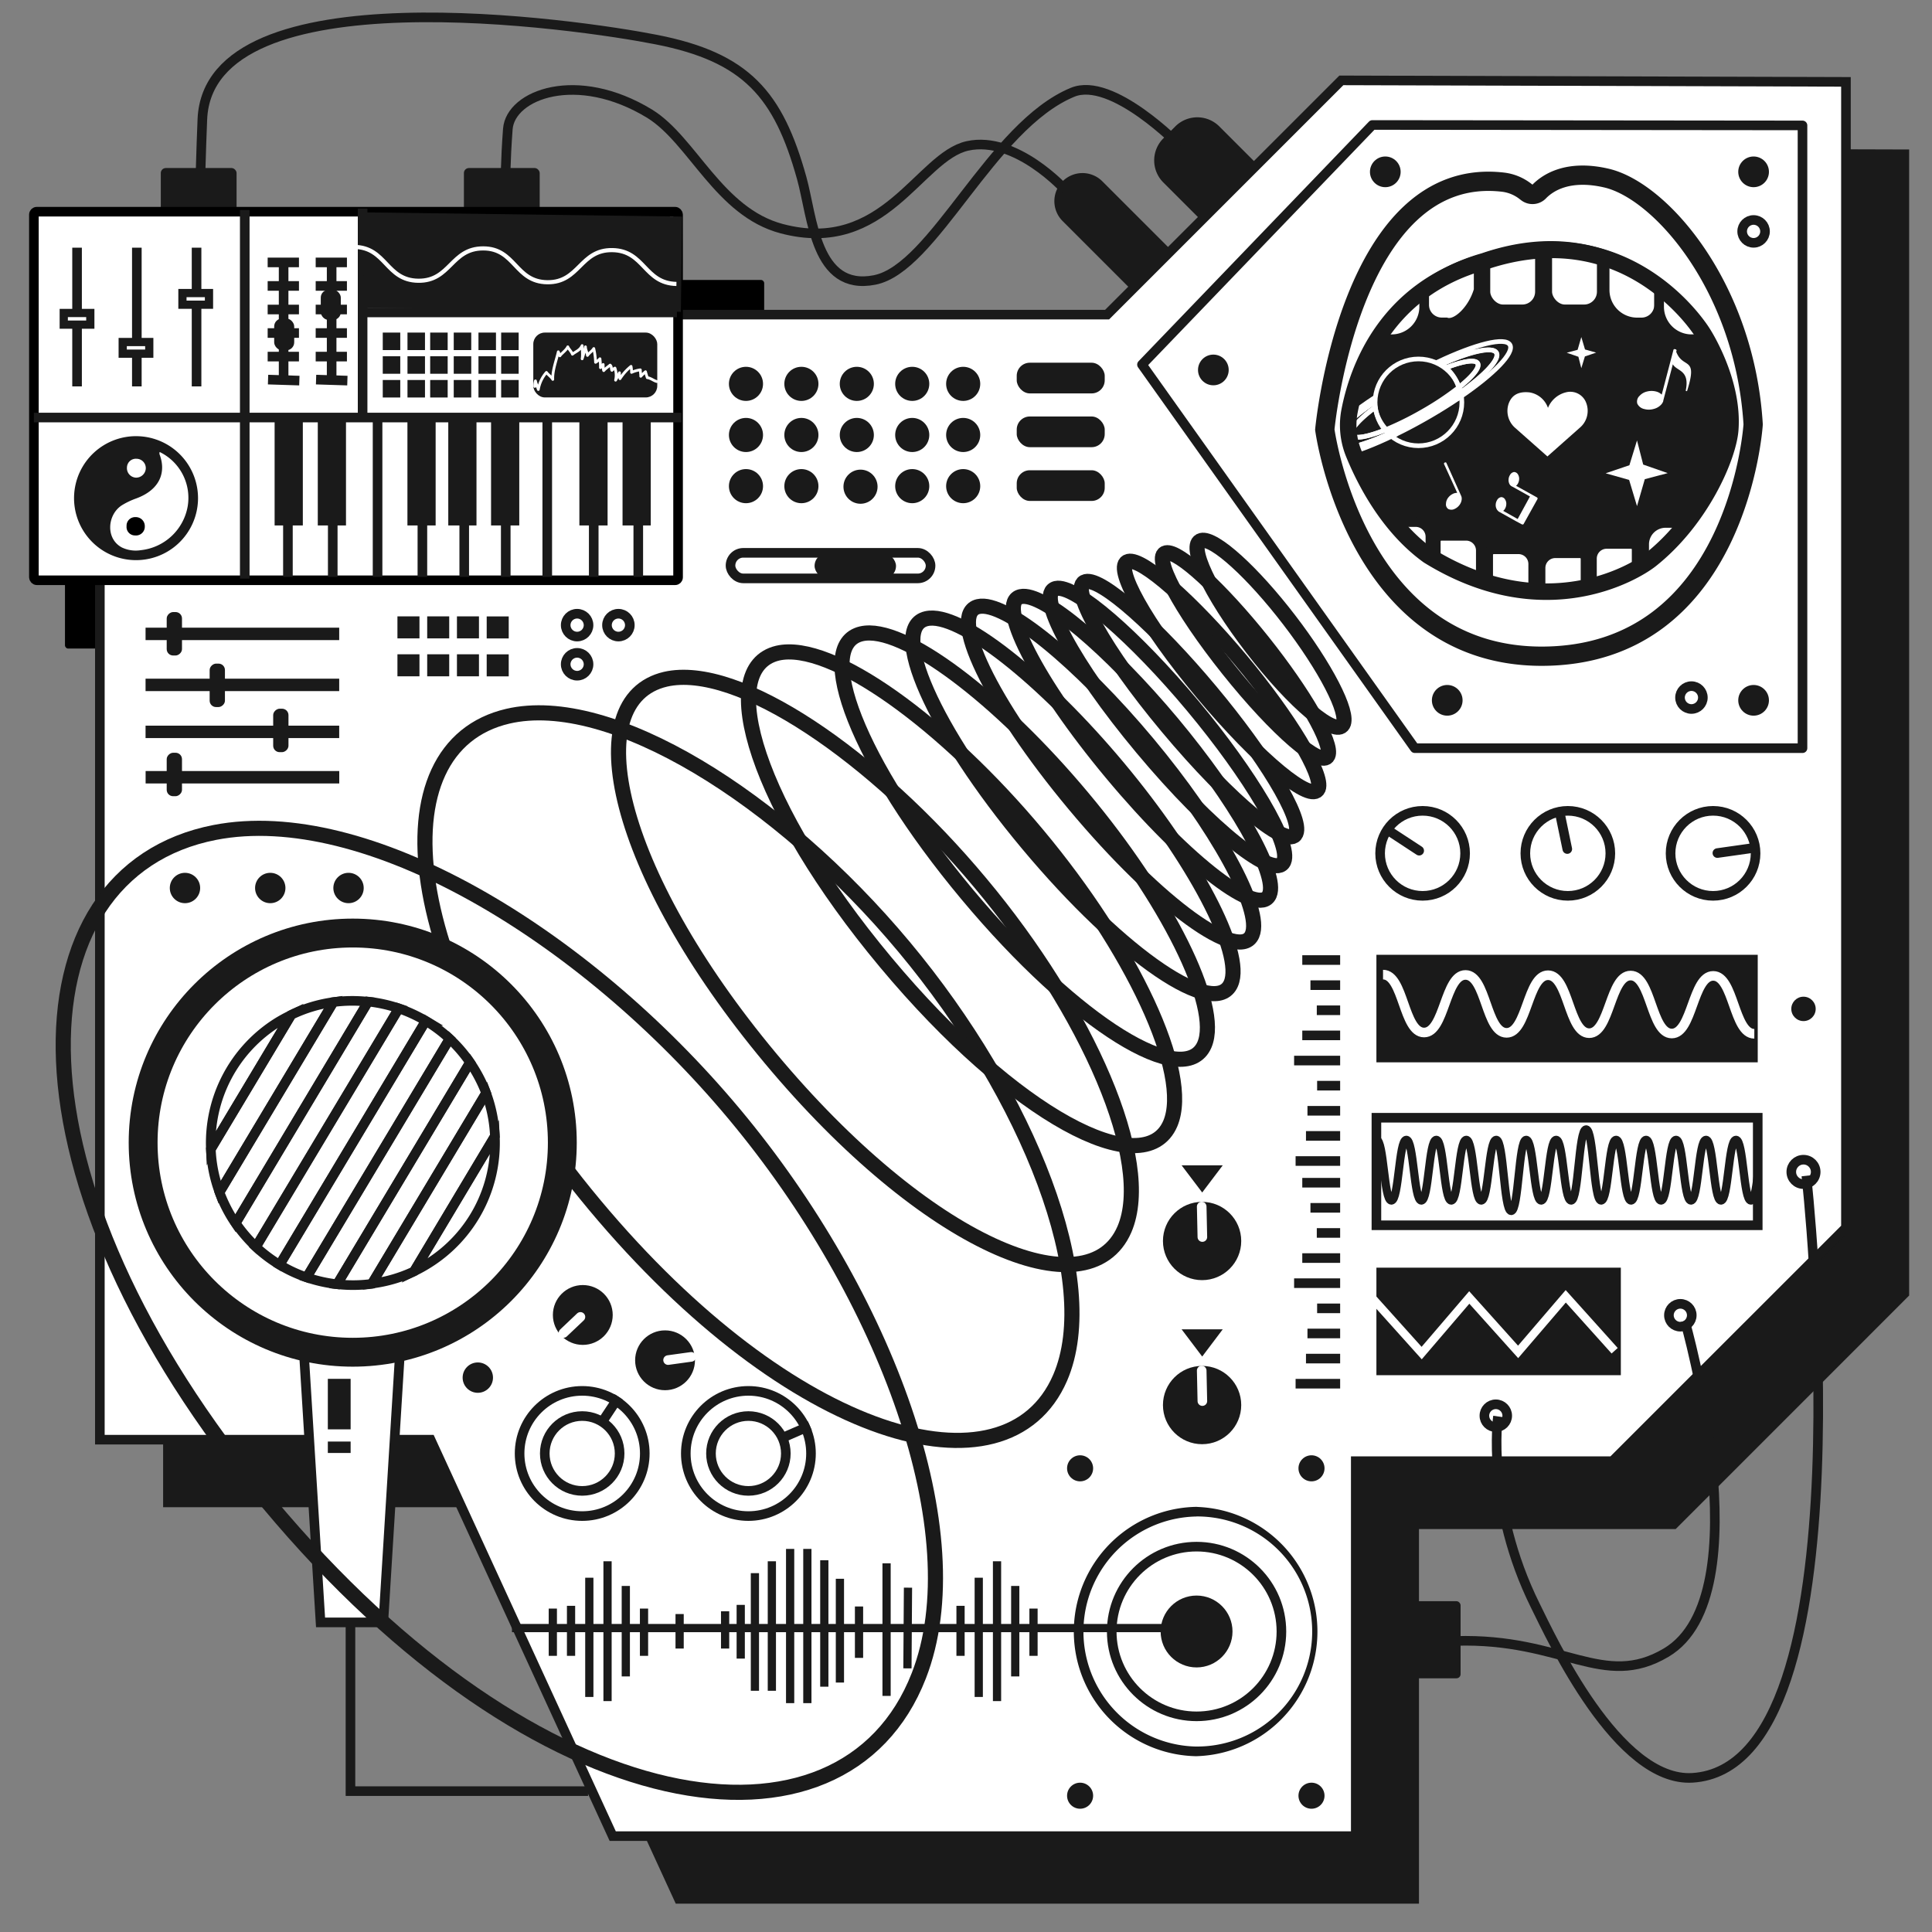
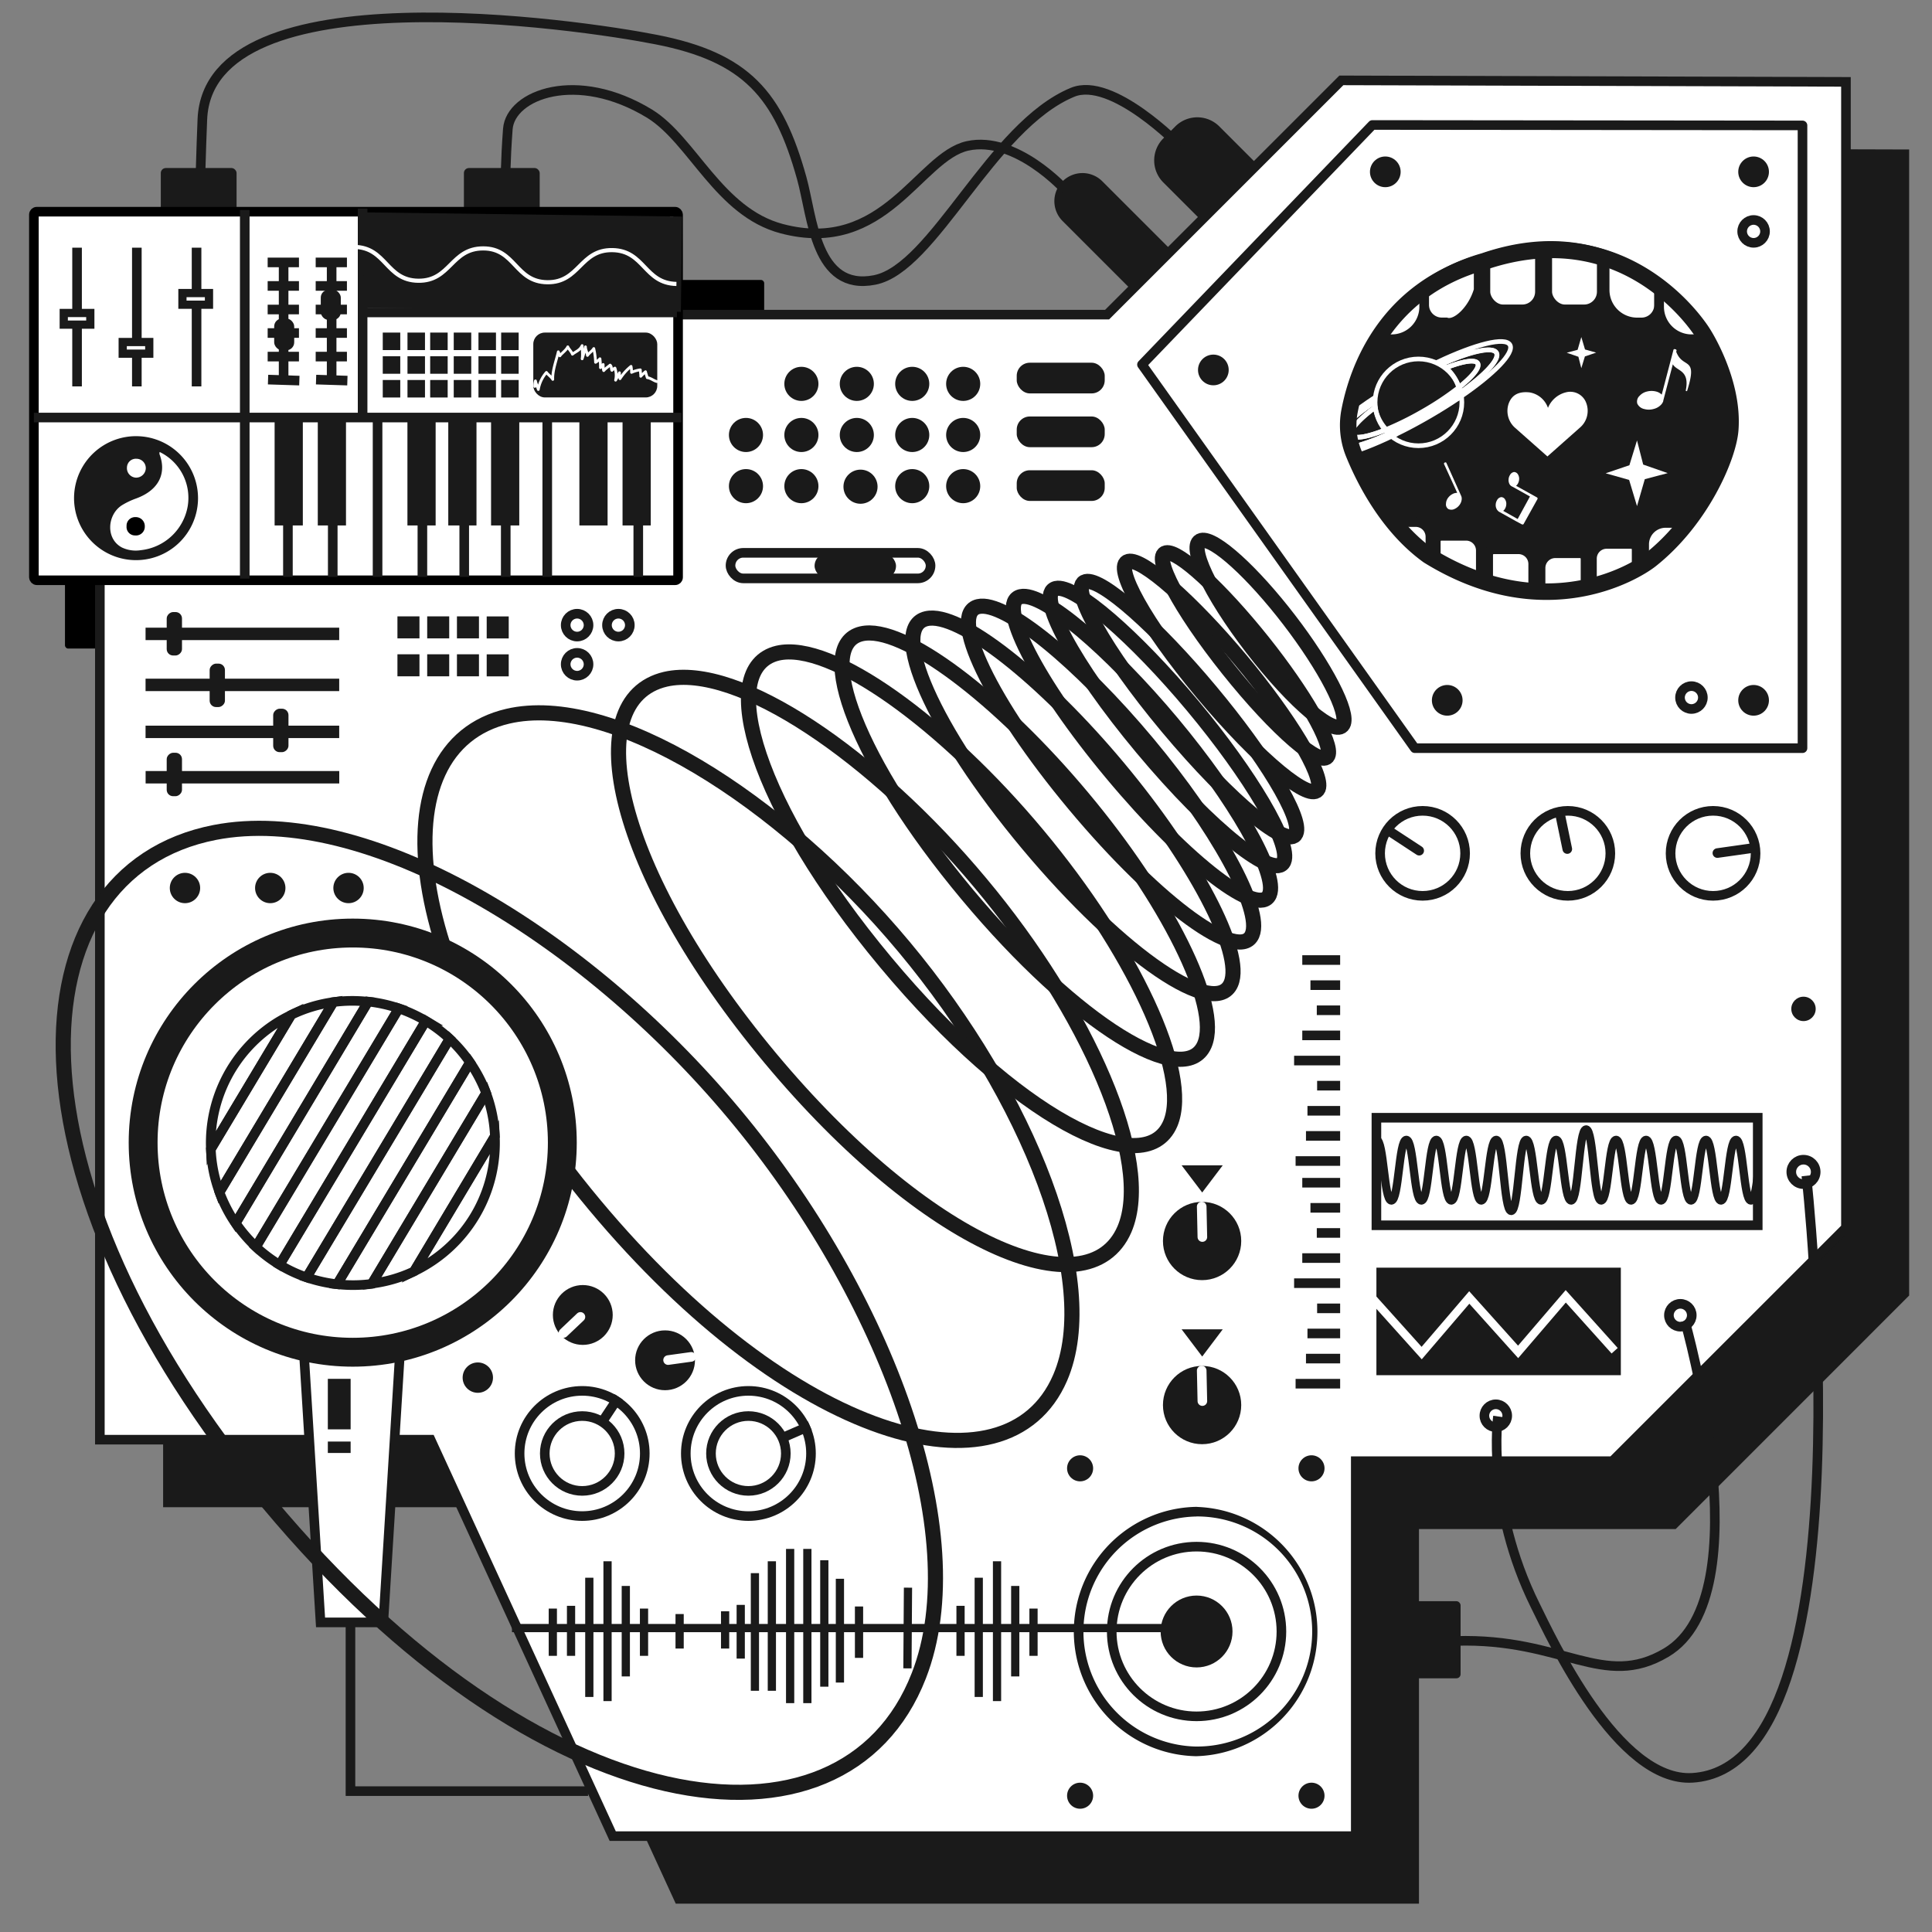
<svg xmlns="http://www.w3.org/2000/svg" id="Layer_1" data-name="Layer 1" viewBox="0 0 350 350">
  <rect x="0" y="0" width="350" height="350" fill="#808080" stroke="none" />
  <defs>
    <style>.cls-1,.cls-11,.cls-15,.cls-16,.cls-17,.cls-20,.cls-21,.cls-22,.cls-24,.cls-5,.cls-6,.cls-7{fill:none;}.cls-1,.cls-11,.cls-14,.cls-16,.cls-19,.cls-20,.cls-23,.cls-3,.cls-4,.cls-5,.cls-6{stroke:#1a1a1a;}.cls-1,.cls-11,.cls-14,.cls-15,.cls-16,.cls-17,.cls-18,.cls-19,.cls-23,.cls-24,.cls-3,.cls-4,.cls-5,.cls-6,.cls-7,.cls-8{stroke-miterlimit:10;}.cls-1{stroke-width:2.99px;}.cls-2,.cls-23{fill:#1a1a1a;}.cls-10,.cls-12,.cls-13,.cls-14,.cls-18,.cls-19,.cls-3,.cls-4,.cls-8{fill:#fff;}.cls-15,.cls-18,.cls-20,.cls-21,.cls-23,.cls-3,.cls-4,.cls-5{stroke-width:1.74px;}.cls-12,.cls-13,.cls-4{stroke-linecap:square;}.cls-6{stroke-width:2.74px;}.cls-12,.cls-13,.cls-15,.cls-17,.cls-21,.cls-22,.cls-24,.cls-7,.cls-8{stroke:#fff;}.cls-7,.cls-8{stroke-width:0.84px;}.cls-9{clip-path:url(#clip-path);}.cls-11{stroke-width:3.49px;}.cls-12,.cls-13{stroke-linejoin:bevel;}.cls-12{stroke-width:0.25px;}.cls-13{stroke-width:0.3px;}.cls-14{stroke-width:5.23px;}.cls-16,.cls-17,.cls-19{stroke-width:1.49px;}.cls-18{stroke:#000;}.cls-20,.cls-21,.cls-22{stroke-linecap:round;stroke-linejoin:round;}.cls-22{stroke-width:0.5px;}.cls-24{stroke-width:0.75px;}</style>
    <clipPath id="clip-path">
      <path class="cls-1" d="M245.24,82.15a13.59,13.59,0,0,1-.76-7.67c1.39-7.23,6.37-22,24.16-27,26.58-9.11,39.87,12.91,39.87,12.91s5.62,8.63,4.94,17.47c-.38,4.94-5.32,16.33-14.43,23.55-3,2.36-19.37,12.15-40.26-.76C251.44,95.38,247.18,86.92,245.24,82.15Z" />
    </clipPath>
  </defs>
  <title>Курсы и цены</title>
  <rect x="11.77" y="50.72" width="126.67" height="66.77" rx="0.56" />
  <path class="cls-2" d="M254.49,26.81,212,69.28H134.29l-11.23,6.79c0-.29-31.59,19.48-31.88,19.48L18.13,50.6a.54.54,0,0,0-.54.53v65.7a.54.54,0,0,0,.54.53H29.55V273.05H89.42l33,71.82H257.06V277h46.51l42.29-42.3V27.08Z" />
  <path class="cls-3" d="M18.09,95.1V260.81H78l33,71.82H245.61V264.7h46.5l42.3-42.29V14.83L243,14.56,200.56,57H70.09S18.09,92.93,18.09,95.1Z" />
  <rect class="cls-2" x="29.13" y="30.44" width="13.73" height="8.86" rx="0.91" />
  <rect class="cls-2" x="84.04" y="30.44" width="13.73" height="8.86" rx="0.91" />
  <rect class="cls-2" x="88.18" y="111.66" width="3.99" height="3.99" transform="translate(203.82 23.49) rotate(90)" />
  <rect class="cls-2" x="82.78" y="111.66" width="3.99" height="3.99" transform="translate(198.43 28.88) rotate(90)" />
  <rect class="cls-2" x="77.39" y="111.66" width="3.99" height="3.99" transform="translate(193.04 34.27) rotate(90)" />
  <rect class="cls-2" x="72" y="111.66" width="3.99" height="3.99" transform="translate(187.65 39.66) rotate(90)" />
  <rect class="cls-2" x="88.18" y="118.53" width="3.99" height="3.99" transform="translate(210.69 30.36) rotate(90)" />
  <rect class="cls-2" x="82.78" y="118.53" width="3.99" height="3.99" transform="translate(205.3 35.75) rotate(90)" />
  <rect class="cls-2" x="77.39" y="118.53" width="3.99" height="3.99" transform="translate(199.91 41.14) rotate(90)" />
  <rect class="cls-2" x="72" y="118.53" width="3.99" height="3.99" transform="translate(194.52 46.53) rotate(90)" />
  <circle class="cls-4" cx="105.47" cy="263.31" r="6.78" />
  <circle class="cls-5" cx="105.47" cy="263.31" r="11.34" />
  <line class="cls-4" x1="111.61" y1="253.78" x2="109.81" y2="256.5" />
  <circle class="cls-4" cx="135.58" cy="263.31" r="6.78" />
  <circle class="cls-5" cx="135.58" cy="263.31" r="11.34" />
  <line class="cls-4" x1="145.92" y1="258.65" x2="142.92" y2="259.96" />
-   <circle class="cls-2" cx="135.14" cy="69.54" r="3.09" />
  <circle class="cls-2" cx="145.18" cy="69.54" r="3.09" />
  <circle class="cls-2" cx="155.22" cy="69.54" r="3.09" />
  <circle class="cls-2" cx="165.26" cy="69.54" r="3.09" />
  <circle class="cls-2" cx="135.14" cy="78.8" r="3.09" />
  <circle class="cls-2" cx="145.18" cy="78.8" r="3.09" />
  <circle class="cls-2" cx="155.22" cy="78.8" r="3.09" />
  <circle class="cls-2" cx="165.26" cy="78.8" r="3.09" />
  <circle class="cls-2" cx="135.14" cy="88.07" r="3.09" />
  <circle class="cls-2" cx="145.18" cy="88.07" r="3.09" />
  <circle class="cls-2" cx="155.89" cy="88.17" r="3.09" />
  <circle class="cls-2" cx="165.26" cy="88.07" r="3.09" />
  <circle class="cls-2" cx="174.49" cy="69.54" r="3.09" />
  <circle class="cls-2" cx="174.49" cy="78.8" r="3.09" />
  <circle class="cls-2" cx="174.49" cy="88.07" r="3.09" />
  <circle class="cls-2" cx="317.68" cy="31.13" r="2.78" />
  <circle class="cls-2" cx="250.96" cy="31.13" r="2.78" />
  <circle class="cls-2" cx="262.18" cy="126.87" r="2.78" />
  <circle class="cls-2" cx="317.68" cy="126.87" r="2.78" />
  <circle class="cls-2" cx="219.81" cy="67.02" r="2.78" />
  <circle class="cls-2" cx="326.72" cy="182.77" r="2.21" />
  <circle class="cls-5" cx="326.72" cy="212.3" r="2.21" />
  <circle class="cls-2" cx="63.14" cy="160.87" r="2.75" />
  <circle class="cls-2" cx="48.96" cy="160.87" r="2.75" />
  <circle class="cls-2" cx="33.51" cy="160.87" r="2.75" />
  <circle class="cls-2" cx="86.56" cy="249.57" r="2.75" />
  <line class="cls-5" x1="242.78" y1="210.33" x2="234.71" y2="210.33" />
  <line class="cls-5" x1="242.78" y1="196.68" x2="238.61" y2="196.68" />
  <line class="cls-5" x1="242.78" y1="178.47" x2="237.4" y2="178.47" />
  <line class="cls-5" x1="242.78" y1="173.92" x2="235.92" y2="173.92" />
  <line class="cls-5" x1="242.78" y1="192.13" x2="234.44" y2="192.13" />
  <line class="cls-5" x1="242.78" y1="205.78" x2="236.59" y2="205.78" />
  <line class="cls-5" x1="242.78" y1="183.02" x2="238.55" y2="183.02" />
  <line class="cls-5" x1="242.78" y1="201.23" x2="236.86" y2="201.23" />
  <line class="cls-5" x1="242.78" y1="187.57" x2="235.92" y2="187.57" />
  <line class="cls-5" x1="242.78" y1="250.67" x2="234.71" y2="250.67" />
  <line class="cls-5" x1="242.78" y1="237.02" x2="238.61" y2="237.02" />
  <line class="cls-5" x1="242.78" y1="218.81" x2="237.4" y2="218.81" />
  <line class="cls-5" x1="242.78" y1="214.26" x2="235.92" y2="214.26" />
  <line class="cls-5" x1="242.78" y1="232.46" x2="234.44" y2="232.46" />
  <line class="cls-5" x1="242.78" y1="246.12" x2="236.59" y2="246.12" />
  <line class="cls-5" x1="242.78" y1="223.36" x2="238.55" y2="223.36" />
  <line class="cls-5" x1="242.78" y1="241.57" x2="236.86" y2="241.57" />
  <line class="cls-5" x1="242.78" y1="227.91" x2="235.92" y2="227.91" />
  <circle class="cls-5" cx="306.42" cy="126.37" r="2.07" />
  <circle class="cls-5" cx="304.41" cy="238.27" r="2.07" />
  <circle class="cls-5" cx="270.98" cy="256.47" r="2.07" />
  <circle class="cls-5" cx="104.55" cy="113.25" r="2.07" />
  <circle class="cls-5" cx="112.03" cy="113.25" r="2.07" />
  <circle class="cls-5" cx="104.55" cy="120.34" r="2.07" />
  <circle class="cls-5" cx="317.68" cy="41.92" r="2.07" />
-   <rect class="cls-2" x="249.35" y="172.97" width="69.08" height="19.48" />
  <rect class="cls-5" x="249.35" y="202.49" width="69.08" height="19.48" />
  <rect class="cls-2" x="249.35" y="229.65" width="44.28" height="19.48" />
  <polyline class="cls-5" points="63.49 260.42 63.49 324.48 106.53 324.48" />
  <polygon class="cls-3" points="69.44 293.91 58.07 293.91 54.72 239.69 72.79 239.69 69.44 293.91" />
  <path class="cls-6" d="M133.05,201.85c27.49,32.94,43.43,76,33.4,101.73C152.74,338.81,97.6,331,48.64,272.3S1.83,158,38.94,150.8C66.09,145.54,105.56,168.91,133.05,201.85Z" />
  <path class="cls-6" d="M163.78,171.53c22.58,27.05,35.85,60.57,28.27,78.08-9.73,22.45-48.72,11.32-84.31-31.31S68.19,135.3,92,129.75C110.59,125.42,141.21,144.48,163.78,171.53Z" />
  <path class="cls-6" d="M177.64,160C197,183.16,209,210.38,203.7,222.7c-6.55,15.14-35.94,2.83-64.14-31s-35.06-64.9-19-68.65C133.65,120.05,158.28,136.77,177.64,160Z" />
  <path class="cls-6" d="M188,151.28c16.94,20.3,27.91,43.15,24,52.29-4.72,10.9-28.2-1.27-51.55-29.25s-31.13-53.26-19.56-56C150.58,116.1,171.1,131,188,151.28Z" />
  <path class="cls-6" d="M196.13,144.52c15.07,18,25.11,37.7,22.06,44.75-3.57,8.22-23.07-3.39-43-27.27s-27.86-45.14-19.14-47.18C163.53,113.08,181.07,126.47,196.13,144.52Z" />
  <path class="cls-6" d="M202.61,139.12c13.56,16.25,22.81,33.46,20.38,39.06-2.78,6.42-19.44-4.52-36.82-25.34S161,113.67,167.82,112.08C173.77,110.69,189.05,122.87,202.61,139.12Z" />
  <path class="cls-6" d="M207.92,134.69c12.33,14.78,20.88,30.08,18.91,34.64-2.24,5.15-16.76-5.12-32.17-23.58s-22.91-34.59-17.44-35.86C182.06,108.76,195.59,119.92,207.92,134.69Z" />
  <path class="cls-6" d="M212.34,131c11.3,13.55,19.26,27.31,17.62,31.09-1.83,4.23-14.7-5.4-28.54-22s-21-31-16.52-32C188.91,107.17,201,117.46,212.34,131Z" />
  <path class="cls-6" d="M216.08,127.88c10.43,12.5,17.87,25,16.49,28.19-1.53,3.53-13.08-5.51-25.64-20.56s-19.39-28-15.64-28.9C194.67,105.82,205.64,115.38,216.08,127.88Z" />
  <path class="cls-6" d="M219.28,125.2C229,136.82,236,148.26,234.77,151c-1.29,3-11.76-5.53-23.26-19.3s-18-25.6-14.82-26.34C199.58,104.68,209.59,113.59,219.28,125.2Z" />
  <path class="cls-6" d="M224.81,119.61c8.75,10.49,15,20.82,14,23.28-1.17,2.7-10.62-5-21-17.42s-16.25-23.1-13.39-23.77C207,101.09,216.06,109.13,224.81,119.61Z" />
  <path class="cls-6" d="M228.76,116.24c7.46,9.35,12.78,18.53,11.8,20.66-1.07,2.34-9.2-4.57-18.06-15.67s-13.79-20.55-11.26-21.08C213.53,99.67,221.3,106.89,228.76,116.24Z" />
  <path class="cls-6" d="M233.52,112.26c6.53,8.49,10.95,16.93,9.77,19-1.29,2.31-8.72-3.81-16.46-13.88s-11.76-18.81-9.2-19.47C220,97.34,227,103.77,233.52,112.26Z" />
  <path class="cls-2" d="M245.65,82.6a16.31,16.31,0,0,1-1.12-10.37c1.72-7.79,7.11-21.55,23.89-26.34C295,36.78,308.29,58.8,308.29,58.8s5.62,8.63,4.94,17.47c-.38,4.94-4.45,17.31-14.43,23.55-3.22,2-19.37,12.15-40.26-.76C251.94,94.34,247.82,87.28,245.65,82.6Z" />
  <path class="cls-7" d="M251.84,78.47c-5.45,2.49-9.66,3.5-10.35,2.27s2.44-4.45,7.53-7.95q0-.37,0-.75c-6.65,4.4-10.9,8.57-10,10.12s6.42.08,13.4-3.27C252.21,78.76,252,78.62,251.84,78.47Z" />
  <path class="cls-7" d="M273.54,62.47c-.85-1.5-6.24-.12-13.07,3.11.22.12.44.25.65.39,5.24-2.35,9.26-3.28,9.94-2.08s-2.05,4-6.57,7.28c0,.23.07.47.09.71C270.62,67.75,274.38,63.94,273.54,62.47Z" />
  <path class="cls-8" d="M258,75.31c-2.13,1.22-4.21,2.28-6.14,3.16.18.15.37.29.56.42,1.87-.89,3.85-1.93,5.87-3.08,2.28-1.3,4.41-2.63,6.31-3.93,0-.24-.05-.48-.09-.71A75.58,75.58,0,0,1,258,75.31Z" />
  <path class="cls-7" d="M262,66.61c3.07-1.19,5.29-1.56,5.72-.79s-.94,2.4-3.41,4.37a6.64,6.64,0,0,1,.23,1c4.52-3.23,7.23-6.12,6.57-7.28s-4.7-.27-9.94,2.08A7.33,7.33,0,0,1,262,66.61Z" />
  <path class="cls-7" d="M244.87,78.81c-.47-.82,1.26-2.77,4.25-5a6.78,6.78,0,0,1-.1-1c-5.09,3.5-8.24,6.71-7.53,7.95s4.9.22,10.35-2.27a7.4,7.4,0,0,1-.71-.66C247.79,79.16,245.33,79.62,244.87,78.81Z" />
  <path class="cls-8" d="M264.26,70.19a54.24,54.24,0,0,1-6.67,4.43,56.22,56.22,0,0,1-6.46,3.19,7.4,7.4,0,0,0,.71.66c1.93-.88,4-1.94,6.14-3.16a75.58,75.58,0,0,0,6.51-4.14A6.64,6.64,0,0,0,264.26,70.19Z" />
  <path class="cls-7" d="M264.26,70.19c2.47-2,3.84-3.63,3.41-4.37s-2.65-.4-5.72.79a7.75,7.75,0,0,1,1.63,2A8.18,8.18,0,0,1,264.26,70.19Z" />
  <path class="cls-7" d="M244.87,78.81c.46.81,2.92.35,6.26-1a7.87,7.87,0,0,1-1.1-1.49,7.78,7.78,0,0,1-.91-2.53C246.13,76,244.4,78,244.87,78.81Z" />
  <circle class="cls-7" cx="256.97" cy="72.89" r="7.86" />
  <g class="cls-9">
    <rect class="cls-3" x="269.1" y="41.52" width="9.87" height="14.52" rx="3.19" />
    <path class="cls-3" d="M262,58.4h-.8A3.19,3.19,0,0,1,258,55.21V47.08a3.2,3.2,0,0,1,3.19-3.2h3.49a3.21,3.21,0,0,1,3.19,3.2v5.45C266.83,56.16,263.8,59,262,58.4Z" />
    <path class="cls-3" d="M251.36,46.92h3.48A3.19,3.19,0,0,1,258,50.12v5.45a5.88,5.88,0,0,1-5.88,5.88h-.8a3.19,3.19,0,0,1-3.19-3.19V50.12a3.19,3.19,0,0,1,3.19-3.19Z" />
    <rect class="cls-3" x="280.3" y="41.52" width="9.87" height="14.52" rx="3.19" />
    <path class="cls-3" d="M293.89,43.88h.8a5.88,5.88,0,0,1,5.88,5.88v5.45a3.19,3.19,0,0,1-3.19,3.19h-3.48a3.19,3.19,0,0,1-3.19-3.19V47.08A3.19,3.19,0,0,1,293.89,43.88Z" transform="translate(591.27 102.29) rotate(-180)" />
    <path class="cls-3" d="M303.77,46.92h.8a5.88,5.88,0,0,1,5.88,5.88v5.45a3.19,3.19,0,0,1-3.19,3.19h-3.48a3.19,3.19,0,0,1-3.19-3.19V50.12a3.19,3.19,0,0,1,3.19-3.19Z" transform="translate(611.02 108.37) rotate(-180)" />
    <path class="cls-3" d="M281.74,100.23h4.49a1,1,0,0,1,1,1v9.37a1,1,0,0,1-1,1h-6.14a1,1,0,0,1-1-1v-7.72A2.66,2.66,0,0,1,281.74,100.23Z" />
    <path class="cls-3" d="M291,98.54h4.49a1,1,0,0,1,1,1v9.37a1,1,0,0,1-1,1H289.4a1,1,0,0,1-1-1V101.2A2.66,2.66,0,0,1,291,98.54Z" />
    <path class="cls-3" d="M270.6,99.49h6.14a1,1,0,0,1,1,1v9.37a1,1,0,0,1-1,1h-4.49a2.66,2.66,0,0,1-2.66-2.66V100.5a1,1,0,0,1,1-1Z" transform="translate(547.34 210.37) rotate(-180)" />
    <path class="cls-3" d="M261.1,97h6.14a1,1,0,0,1,1,1v9.37a1,1,0,0,1-1,1h-4.49a2.66,2.66,0,0,1-2.66-2.66V98A1,1,0,0,1,261.1,97Z" transform="translate(528.35 205.44) rotate(-180)" />
    <path class="cls-3" d="M252,94.55h6.14a1,1,0,0,1,1,1v9.37a1,1,0,0,1-1,1h-4.49a2.66,2.66,0,0,1-2.66-2.66V95.57A1,1,0,0,1,252,94.55Z" transform="translate(510.12 200.5) rotate(-180)" />
    <path class="cls-3" d="M301.76,94.74H305a1,1,0,0,1,1,1v9.37a1,1,0,0,1-1,1h-6.14a1,1,0,0,1-1-1v-6.5A3.88,3.88,0,0,1,301.76,94.74Z" />
  </g>
  <path class="cls-1" d="M245.24,82.15a13.59,13.59,0,0,1-.76-7.67c1.39-7.23,6.37-22,24.16-27,26.58-9.11,39.87,12.91,39.87,12.91s5.62,8.63,4.94,17.47c-.38,4.94-5.32,16.33-14.43,23.55-3,2.36-19.37,12.15-40.26-.76C251.44,95.38,247.18,86.92,245.24,82.15Z" />
  <polygon class="cls-10" points="296.56 91.69 295.13 86.94 290.88 85.74 295.18 84.28 296.56 79.79 297.68 84.16 302.12 85.71 297.97 86.81 296.56 91.69" />
  <polygon class="cls-10" points="286.47 61.06 287.14 63.31 289.16 63.88 287.12 64.57 286.47 66.7 285.94 64.63 283.83 63.9 285.8 63.37 286.47 61.06" />
-   <path class="cls-11" d="M240,77.82S244.48,29.76,272.29,33a8.13,8.13,0,0,1,4,1.63l.34.26a1.65,1.65,0,0,0,2.18-.16c1.53-1.59,5.19-4.09,12.2-2.47,9.88,2.28,25.07,19.75,26.59,44.62,0,0-2.63,42-38.36,42C245.47,118.84,240,77.82,240,77.82Z" />
  <path class="cls-10" d="M287.39,73.08a3.08,3.08,0,0,0-3.73-2,4.73,4.73,0,0,0-3.23,2.81,4.25,4.25,0,0,0-3.38-2.81c-2.39-.24-3.3.87-3.73,2a4.08,4.08,0,0,0,1.16,4.43l5.85,5.18v0l0,0,0,0v0l5.84-5.18A4,4,0,0,0,287.39,73.08Z" />
  <path class="cls-12" d="M261.89,83.86l-.2.1,2.5,5.46a.9.9,0,0,0-.37,0,1.44,1.44,0,0,0-.53.14,2.22,2.22,0,0,0-.85.69,1.73,1.73,0,0,0-.36,1,.88.88,0,0,0,.35.85,1.15,1.15,0,0,0,1,0,2.12,2.12,0,0,0,.86-.68,1.87,1.87,0,0,0,.39-1,1.15,1.15,0,0,0-.07-.49s0,0,0,0h0Z" />
  <path class="cls-12" d="M303.53,63.74l.08-.31-.31-.08-2.21,8.43a1.15,1.15,0,0,0-.37-.39,2,2,0,0,0-.73-.34,3.17,3.17,0,0,0-1.59,0,2.51,2.51,0,0,0-1.29.75,1.28,1.28,0,0,0-.38,1.28,1.68,1.68,0,0,0,1.18.9,3,3,0,0,0,1.58,0,2.65,2.65,0,0,0,1.32-.73,1.65,1.65,0,0,0,.38-.6s0-.06,0-.08h0l1.84-7c.33,1.66,3.36,1,2.47,5.26C307.53,64.4,304.83,67.14,303.53,63.74Z" />
  <path class="cls-13" d="M271.56,92.53l3.3,1.84h0l1,.53,2.57-4.62-.95-.53h0L274.33,88h0a.57.57,0,0,0,.23-.12,1.16,1.16,0,0,0,.27-.31,1.72,1.72,0,0,0,.23-.79,1.35,1.35,0,0,0-.19-.75.7.7,0,0,0-.58-.37.87.87,0,0,0-.61.46,1.55,1.55,0,0,0-.24.78,1.4,1.4,0,0,0,.17.76.93.93,0,0,0,.25.27A.41.41,0,0,0,274,88l3.37,1.88L275,94.23l-3-1.69h0a.57.57,0,0,0,.23-.12,1,1,0,0,0,.27-.31,1.61,1.61,0,0,0,.23-.79,1.24,1.24,0,0,0-.19-.74.66.66,0,0,0-.58-.37.85.85,0,0,0-.61.45,1.58,1.58,0,0,0-.24.78,1.4,1.4,0,0,0,.18.76.78.78,0,0,0,.24.27A.34.34,0,0,0,271.56,92.53Z" />
  <circle class="cls-14" cx="63.9" cy="207" r="37.97" />
  <path class="cls-5" d="M60.4,181.54,39.77,216a26.15,26.15,0,0,0,2.28,4.67c.2.32.41.63.62.94l24-40.14A26.13,26.13,0,0,0,60.4,181.54Z" />
  <path class="cls-5" d="M72.23,182.68l-25.88,43.2a25.37,25.37,0,0,0,4.31,3.25l26.47-44.19A26.19,26.19,0,0,0,72.23,182.68Z" />
  <path class="cls-5" d="M66.71,181.45l-24,40.14a25.38,25.38,0,0,0,3.68,4.29l25.88-43.2A26.08,26.08,0,0,0,66.71,181.45Z" />
  <path class="cls-5" d="M52.76,183.85,38.2,208.16A25.42,25.42,0,0,0,39.77,216L60.4,181.54A25.59,25.59,0,0,0,52.76,183.85Z" />
  <path class="cls-5" d="M50.34,185.18a25.73,25.73,0,0,0-12.14,23l14.56-24.31A27.25,27.25,0,0,0,50.34,185.18Z" />
  <path class="cls-5" d="M89.65,205.82A25.5,25.5,0,0,0,88.06,198l-20.7,34.54A25.44,25.44,0,0,0,75,230.32Z" />
  <path class="cls-5" d="M85.8,193.46c-.21-.34-.43-.67-.66-1L61.07,232.65a25.47,25.47,0,0,0,6.29-.07L88.06,198A26.3,26.3,0,0,0,85.8,193.46Z" />
  <path class="cls-5" d="M77.52,228.93a25.73,25.73,0,0,0,12.13-23.11L75,230.32A25.22,25.22,0,0,0,77.52,228.93Z" />
  <path class="cls-5" d="M77.13,184.94,50.66,229.13a25,25,0,0,0,4.89,2.28l25.9-43.23A25.52,25.52,0,0,0,77.13,184.94Z" />
  <path class="cls-5" d="M81.45,188.18l-25.9,43.23a26.1,26.1,0,0,0,5.52,1.24l24.07-40.19A25.42,25.42,0,0,0,81.45,188.18Z" />
  <path class="cls-15" d="M250.55,176.56c3.73,0,3.69,10.48,7.43,10.49s3.78-10.45,7.52-10.43,3.69,10.48,7.43,10.49,3.78-10.45,7.52-10.44,3.7,10.48,7.44,10.5,3.78-10.45,7.52-10.44,3.7,10.48,7.44,10.5,3.78-10.45,7.52-10.44,3.7,10.48,7.44,10.49" />
  <path class="cls-16" d="M249.35,206.49c1.35,0,1.35,11,2.71,11s1.36-11,2.71-11,1.36,11,2.72,11,1.35-11,2.71-11,1.36,11,2.71,11,1.36-11,2.72-11,1.36,11,2.71,11,1.36-11,2.72-11,1.35,12.89,2.71,12.89,1.36-12.89,2.71-12.89,1.36,11,2.72,11,1.36-11,2.71-11,1.36,11,2.72,11,1.35-12.89,2.71-12.89,1.36,12.89,2.72,12.89,1.35-11,2.71-11,1.36,11,2.71,11,1.36-11,2.72-11,1.36,11,2.71,11,1.36-11,2.72-11,1.35,11,2.71,11,1.36-11,2.72-11,1.35,11,2.71,11,1.36-11,2.72-11,1.35,11,2.71,11c.59,0,.92-2.1,1.23-4.47" />
  <polyline class="cls-17" points="248.69 235.26 257.55 245.12 266.17 235.05 275.02 244.91 283.65 234.84 292.51 244.7" />
  <line class="cls-16" x1="100.15" y1="291.41" x2="100.15" y2="299.97" />
  <line class="cls-16" x1="103.45" y1="290.91" x2="103.45" y2="299.97" />
  <line class="cls-16" x1="106.76" y1="285.82" x2="106.76" y2="307.42" />
  <line class="cls-16" x1="110.06" y1="282.84" x2="110.06" y2="308.17" />
  <line class="cls-16" x1="113.37" y1="287.31" x2="113.37" y2="303.7" />
  <line class="cls-16" x1="116.67" y1="291.41" x2="116.67" y2="299.97" />
  <line class="cls-16" x1="174.01" y1="290.91" x2="174.01" y2="299.97" />
  <line class="cls-16" x1="177.31" y1="285.82" x2="177.31" y2="307.42" />
  <line class="cls-16" x1="180.62" y1="282.84" x2="180.62" y2="308.17" />
  <line class="cls-16" x1="183.92" y1="287.31" x2="183.92" y2="303.7" />
  <line class="cls-16" x1="187.23" y1="291.41" x2="187.23" y2="299.97" />
  <line class="cls-16" x1="123.12" y1="292.4" x2="123.12" y2="298.65" />
  <line class="cls-16" x1="155.62" y1="291.03" x2="155.62" y2="300.34" />
  <line class="cls-16" x1="131.36" y1="291.9" x2="131.36" y2="298.65" />
  <line class="cls-16" x1="134.19" y1="290.74" x2="134.19" y2="300.47" />
  <line class="cls-16" x1="136.76" y1="284.99" x2="136.76" y2="306.3" />
  <line class="cls-16" x1="139.83" y1="282.84" x2="139.83" y2="306.3" />
  <line class="cls-16" x1="143.14" y1="280.6" x2="143.14" y2="308.54" />
-   <line class="cls-16" x1="160.61" y1="283.21" x2="160.61" y2="307.23" />
  <line class="cls-16" x1="164.49" y1="287.62" x2="164.39" y2="302.24" />
  <line class="cls-16" x1="146.26" y1="280.6" x2="146.26" y2="308.54" />
  <line class="cls-16" x1="149.33" y1="282.65" x2="149.33" y2="305.56" />
  <line class="cls-16" x1="152.16" y1="286.01" x2="152.16" y2="304.81" />
  <line class="cls-16" x1="92.75" y1="294.94" x2="213.79" y2="294.94" />
  <rect class="cls-18" x="6.14" y="38.35" width="116.7" height="66.77" rx="0.53" />
  <line class="cls-5" x1="44.34" y1="104.82" x2="44.34" y2="38.05" />
  <path class="cls-5" d="M6.14,75.64h117.3" />
  <line class="cls-5" x1="52.16" y1="104.52" x2="52.16" y2="76.25" />
  <line class="cls-5" x1="60.28" y1="104.52" x2="60.28" y2="76.25" />
  <line class="cls-5" x1="68.4" y1="104.52" x2="68.4" y2="76.25" />
  <line class="cls-5" x1="76.52" y1="104.52" x2="76.52" y2="76.25" />
  <line class="cls-5" x1="84.1" y1="104.52" x2="84.1" y2="76.25" />
  <line class="cls-5" x1="91.62" y1="104.52" x2="91.62" y2="76.25" />
  <line class="cls-5" x1="99.14" y1="104.52" x2="99.14" y2="76.25" />
-   <line class="cls-5" x1="107.56" y1="104.52" x2="107.56" y2="76.25" />
  <line class="cls-5" x1="115.63" y1="104.52" x2="115.63" y2="76.25" />
  <rect class="cls-2" x="49.75" y="75.64" width="5.11" height="19.55" />
  <rect class="cls-2" x="57.57" y="75.64" width="5.11" height="19.55" />
  <rect class="cls-2" x="73.81" y="75.64" width="5.11" height="19.55" />
  <rect class="cls-2" x="81.21" y="75.64" width="5.11" height="19.55" />
  <rect class="cls-2" x="88.96" y="75.64" width="5.11" height="19.55" />
  <rect class="cls-2" x="104.96" y="75.64" width="5.11" height="19.55" />
  <rect class="cls-2" x="112.78" y="75.64" width="5.11" height="19.55" />
  <line class="cls-5" x1="13.96" y1="44.87" x2="13.96" y2="70" />
  <line class="cls-5" x1="24.79" y1="44.87" x2="24.79" y2="70" />
  <line class="cls-5" x1="35.61" y1="44.87" x2="35.61" y2="70" />
  <rect class="cls-19" x="11.55" y="56.7" width="4.81" height="2.11" />
  <rect class="cls-19" x="22.23" y="61.96" width="4.81" height="2.11" />
  <rect class="cls-19" x="33.05" y="53.09" width="4.81" height="2.11" />
  <line class="cls-5" x1="48.49" y1="47.54" x2="54.16" y2="47.54" />
  <line class="cls-5" x1="48.49" y1="51.8" x2="54.16" y2="51.8" />
  <line class="cls-5" x1="48.49" y1="56.07" x2="54.16" y2="56.07" />
  <line class="cls-5" x1="48.49" y1="60.33" x2="54.16" y2="60.33" />
  <line class="cls-5" x1="48.49" y1="64.6" x2="54.16" y2="64.6" />
  <line class="cls-5" x1="48.56" y1="68.77" x2="54.23" y2="68.95" />
  <line class="cls-5" x1="51.38" y1="47.42" x2="51.38" y2="68.74" />
  <rect class="cls-2" x="49.67" y="57.7" width="3.63" height="5.76" rx="1.44" />
  <line class="cls-5" x1="57.19" y1="47.54" x2="62.85" y2="47.54" />
  <line class="cls-5" x1="57.19" y1="51.8" x2="62.85" y2="51.8" />
  <line class="cls-5" x1="57.19" y1="56.07" x2="62.85" y2="56.07" />
  <line class="cls-5" x1="57.19" y1="60.33" x2="62.85" y2="60.33" />
  <line class="cls-5" x1="57.19" y1="64.6" x2="62.85" y2="64.6" />
  <line class="cls-5" x1="57.26" y1="68.77" x2="62.93" y2="68.95" />
  <line class="cls-5" x1="60.08" y1="47.42" x2="60.08" y2="68.74" />
  <rect class="cls-2" x="58.11" y="52.5" width="3.63" height="5.46" rx="1.41" />
  <path class="cls-5" d="M65.69,75.44V37.79" />
  <line class="cls-5" x1="65.69" y1="56.6" x2="122.63" y2="56.6" />
  <rect class="cls-2" x="69.34" y="60.25" width="3.17" height="3.17" />
  <rect class="cls-2" x="69.34" y="64.54" width="3.17" height="3.17" />
  <rect class="cls-2" x="69.34" y="68.84" width="3.17" height="3.17" />
  <rect class="cls-2" x="77.93" y="60.25" width="3.17" height="3.17" />
  <rect class="cls-2" x="77.93" y="64.54" width="3.17" height="3.17" />
  <rect class="cls-2" x="77.93" y="68.84" width="3.17" height="3.17" />
  <rect class="cls-2" x="73.82" y="60.25" width="3.17" height="3.17" />
  <rect class="cls-2" x="73.82" y="64.54" width="3.17" height="3.17" />
  <rect class="cls-2" x="73.82" y="68.84" width="3.17" height="3.17" />
  <rect class="cls-2" x="82.2" y="60.25" width="3.17" height="3.17" />
  <rect class="cls-2" x="82.2" y="64.54" width="3.17" height="3.17" />
  <rect class="cls-2" x="82.2" y="68.84" width="3.17" height="3.17" />
  <rect class="cls-2" x="90.79" y="60.25" width="3.17" height="3.17" />
  <rect class="cls-2" x="90.79" y="64.54" width="3.17" height="3.17" />
  <rect class="cls-2" x="90.79" y="68.84" width="3.17" height="3.17" />
  <rect class="cls-2" x="86.68" y="60.25" width="3.17" height="3.17" />
  <rect class="cls-2" x="86.68" y="64.54" width="3.17" height="3.17" />
  <rect class="cls-2" x="86.68" y="68.84" width="3.17" height="3.17" />
  <rect class="cls-2" x="96.61" y="60.25" width="22.46" height="11.75" rx="2.09" />
  <circle class="cls-20" cx="257.72" cy="154.59" r="7.7" />
  <line class="cls-20" x1="257.1" y1="154.11" x2="252.08" y2="150.82" />
  <circle class="cls-20" cx="284.03" cy="154.59" r="7.7" />
  <line class="cls-20" x1="283.93" y1="153.81" x2="282.71" y2="147.93" />
  <circle class="cls-20" cx="310.34" cy="154.59" r="7.7" />
  <line class="cls-20" x1="311.12" y1="154.54" x2="317.07" y2="153.7" />
  <circle class="cls-2" cx="120.48" cy="246.43" r="5.42" />
  <line class="cls-21" x1="121.03" y1="246.39" x2="125.22" y2="245.81" />
  <circle class="cls-2" cx="105.58" cy="238.22" r="5.42" />
  <line class="cls-21" x1="105.15" y1="238.57" x2="102.08" y2="241.48" />
  <polygon class="cls-20" points="206.88 66.05 248.62 22.64 326.54 22.72 326.54 135.54 256.3 135.54 206.88 66.05" />
  <circle class="cls-2" cx="217.77" cy="254.54" r="7.09" />
  <line class="cls-21" x1="217.82" y1="253.82" x2="217.7" y2="248.29" />
  <polygon class="cls-2" points="217.79 245.75 214.06 240.82 221.51 240.82 217.79 245.75" />
  <circle class="cls-2" cx="217.77" cy="224.82" r="7.09" />
  <line class="cls-21" x1="217.82" y1="224.1" x2="217.7" y2="218.58" />
  <polygon class="cls-2" points="217.79 216.03 214.06 211.11 221.51 211.11 217.79 216.03" />
  <path class="cls-22" d="M96.88,70A3.55,3.55,0,0,1,97,69c.12.54.41,1.15.52,1.56a6.3,6.3,0,0,1,1.47-3.09c.27.39.9.81,1.15,1.26-.06-1.68.64-3.41,1-5,.1.25.2.49.29.73.27-.42,1.14-1,1.43-1.63.12.34.7.9.84,1.34.6-.5,1.33-.67,1.76-1.56,0,.77.13,1.6,0,2.39a16.63,16.63,0,0,0,.6-2.17c0,.53.31,1,.36,1.56.3-.44.86-.78,1.15-1.25a13.09,13.09,0,0,1,.32,2.5,3.63,3.63,0,0,0,.8-.65,12.51,12.51,0,0,1,.09,1.61l.49-.57c0,.22,0,.93.1,1.11.29-.35.86-.74,1.16-1,.33.3.15.61.32.95a2.19,2.19,0,0,1,.55-.41,3.91,3.91,0,0,1,.12,2.19c.22-.41.54-.94.7-1.34a3.48,3.48,0,0,0,.1,1.07,9.25,9.25,0,0,1,2-2.23,5,5,0,0,1,.09,1.09A5.65,5.65,0,0,1,116,67c0,.38.09.8.08,1.17a10.89,10.89,0,0,1,.86-.83c0,.08.3,1,.32,1.08.64.07,1.13.54,1.73.7" />
  <path class="cls-23" d="M14.29,89.9a10.36,10.36,0,1,1,10,10.7A10.36,10.36,0,0,1,14.29,89.9Zm14.63-8a1,1,0,0,0,0,.4c1.23,3.22.13,6.42-4.23,8a13.85,13.85,0,0,0-2.55,1.21,4,4,0,0,0-2,4.85c.72,2.56,1.59,3.23,4.22,3.3.4,0,.81,0,1.22,0A9.44,9.44,0,0,0,34,91.74,9.23,9.23,0,0,0,28.92,81.88Zm-2.51,3a1.69,1.69,0,0,0-1.64-1.78A1.61,1.61,0,0,0,23,84.66a1.72,1.72,0,0,0,1.56,1.87A1.76,1.76,0,0,0,26.41,84.89Z" />
  <path class="cls-10" d="M28.92,81.88A9.23,9.23,0,0,1,34,91.74a9.67,9.67,0,0,1-8.49,7.93,5.83,5.83,0,0,1-3.45-.5c-3-1.62-2.6-6,.06-7.66a13.85,13.85,0,0,1,2.55-1.21c4.36-1.6,5.46-4.8,4.23-8A1,1,0,0,1,28.92,81.88ZM26.23,95.37a1.63,1.63,0,0,0-1.69-1.7,1.55,1.55,0,0,0-1.61,1.64A1.53,1.53,0,0,0,24.48,97,1.59,1.59,0,0,0,26.23,95.37Z" />
  <path class="cls-10" d="M26.41,84.89a1.76,1.76,0,0,1-1.81,1.64A1.72,1.72,0,0,1,23,84.66a1.61,1.61,0,0,1,1.73-1.55A1.69,1.69,0,0,1,26.41,84.89Z" />
  <path d="M26.23,95.37A1.59,1.59,0,0,1,24.48,97a1.53,1.53,0,0,1-1.55-1.68,1.55,1.55,0,0,1,1.61-1.64A1.63,1.63,0,0,1,26.23,95.37Z" />
  <rect class="cls-2" x="65.89" y="38.85" width="57.57" height="17.26" transform="translate(0.64 -1.25) rotate(0.76)" />
  <path class="cls-24" d="M64.15,44.73c5.84.07,5.76,6.05,11.61,6.13S81.69,45,87.53,45s5.77,6.05,11.61,6.13,5.93-5.9,11.78-5.82,5.77,6,11.62,6.13" />
  <rect class="cls-2" x="59.39" y="249.79" width="4.13" height="9.15" />
  <rect class="cls-2" x="59.39" y="261.15" width="4.13" height="2.07" />
  <path class="cls-2" d="M194.35,35.58h17a0,0,0,0,1,0,0V45.76a0,0,0,0,1,0,0h-17a5.09,5.09,0,0,1-5.09-5.09v0a5.09,5.09,0,0,1,5.09-5.09Z" transform="translate(87.43 -129.74) rotate(45)" />
  <path class="cls-2" d="M215.31,22h9a0,0,0,0,1,0,0V36.35a0,0,0,0,1,0,0h-9a5.64,5.64,0,0,1-5.64-5.64V27.66A5.64,5.64,0,0,1,215.31,22Z" transform="translate(84.2 -144.9) rotate(45)" />
  <path class="cls-5" d="M193,34.43s-8.95-9.93-17.72-8-15,19.93-33.65,15c-11.39-3-16.15-16-23.91-20.81C104.48,12.53,92.49,17.16,92,23.36c-.44,5.76-.44,10.18-.44,10.18" />
  <path class="cls-5" d="M213.79,26.46s-12.33-12.71-19.49-9.74c-14.78,6.12-25.11,31.89-35.86,34s-11.23-11.39-13.2-18.45c-4.22-15.16-10-21.88-26.31-25.09-14-2.77-81.12-12.61-82.27,14.43-.23,5.38-.44,13.72-.44,13.72" />
  <circle class="cls-2" cx="195.67" cy="325.31" r="2.36" />
  <circle class="cls-2" cx="195.67" cy="266" r="2.36" />
  <circle class="cls-2" cx="237.59" cy="325.31" r="2.36" />
  <circle class="cls-2" cx="237.59" cy="266" r="2.36" />
  <path class="cls-2" d="M216.77,274.72h.2a20.84,20.84,0,0,1-.19,41.68h-.21a20.84,20.84,0,0,1,.2-41.67m0-1.75a22.59,22.59,0,0,0-.22,45.17h.23A22.59,22.59,0,0,0,217,273Z" />
  <circle class="cls-5" cx="216.77" cy="295.56" r="15.37" />
  <circle class="cls-2" cx="216.77" cy="295.56" r="6.51" />
  <rect class="cls-5" x="132.34" y="100.15" width="36.24" height="4.63" rx="2.31" />
  <rect class="cls-2" x="184.19" y="75.45" width="15.94" height="5.56" rx="2.37" />
  <rect class="cls-2" x="184.19" y="65.71" width="15.94" height="5.56" rx="2.37" />
  <rect class="cls-2" x="184.19" y="85.19" width="15.94" height="5.56" rx="2.37" />
  <rect class="cls-2" x="147.57" y="100.21" width="14.75" height="4.63" rx="2.31" />
  <rect class="cls-2" x="42.79" y="123.26" width="2.25" height="35.08" transform="translate(-96.88 184.72) rotate(-90)" />
  <rect class="cls-2" x="42.79" y="115.04" width="2.25" height="35.08" transform="translate(-88.67 176.5) rotate(-90)" />
  <rect class="cls-2" x="42.79" y="106.53" width="2.25" height="35.08" transform="translate(-80.16 167.99) rotate(-90)" />
  <rect class="cls-2" x="42.79" y="97.29" width="2.25" height="35.08" transform="translate(-70.92 158.75) rotate(-90)" />
  <rect class="cls-2" x="27.65" y="113.42" width="7.87" height="2.77" rx="1.16" transform="translate(-83.22 146.4) rotate(-90)" />
  <rect class="cls-2" x="27.65" y="138.91" width="7.87" height="2.77" rx="1.16" transform="translate(-108.71 171.89) rotate(-90)" />
  <rect class="cls-2" x="35.43" y="122.77" width="7.87" height="2.77" rx="1.16" transform="translate(-84.79 163.52) rotate(-90)" />
  <rect class="cls-2" x="46.94" y="130.94" width="7.87" height="2.77" rx="1.16" transform="translate(-81.45 183.2) rotate(-90)" />
  <path class="cls-5" d="M327.24,213s12,107-20.62,109.07c-13.54.85-25.57-25.33-28.48-31.19-9-18.15-6.77-34.28-6.77-34.28" />
  <rect class="cls-2" x="252.33" y="290.07" width="12.27" height="13.97" rx="0.75" />
  <path class="cls-5" d="M305.23,239.29s14.24,49.65-3.39,60.1c-11.42,6.77-18.67-2.7-38.09-2.12" />
</svg>